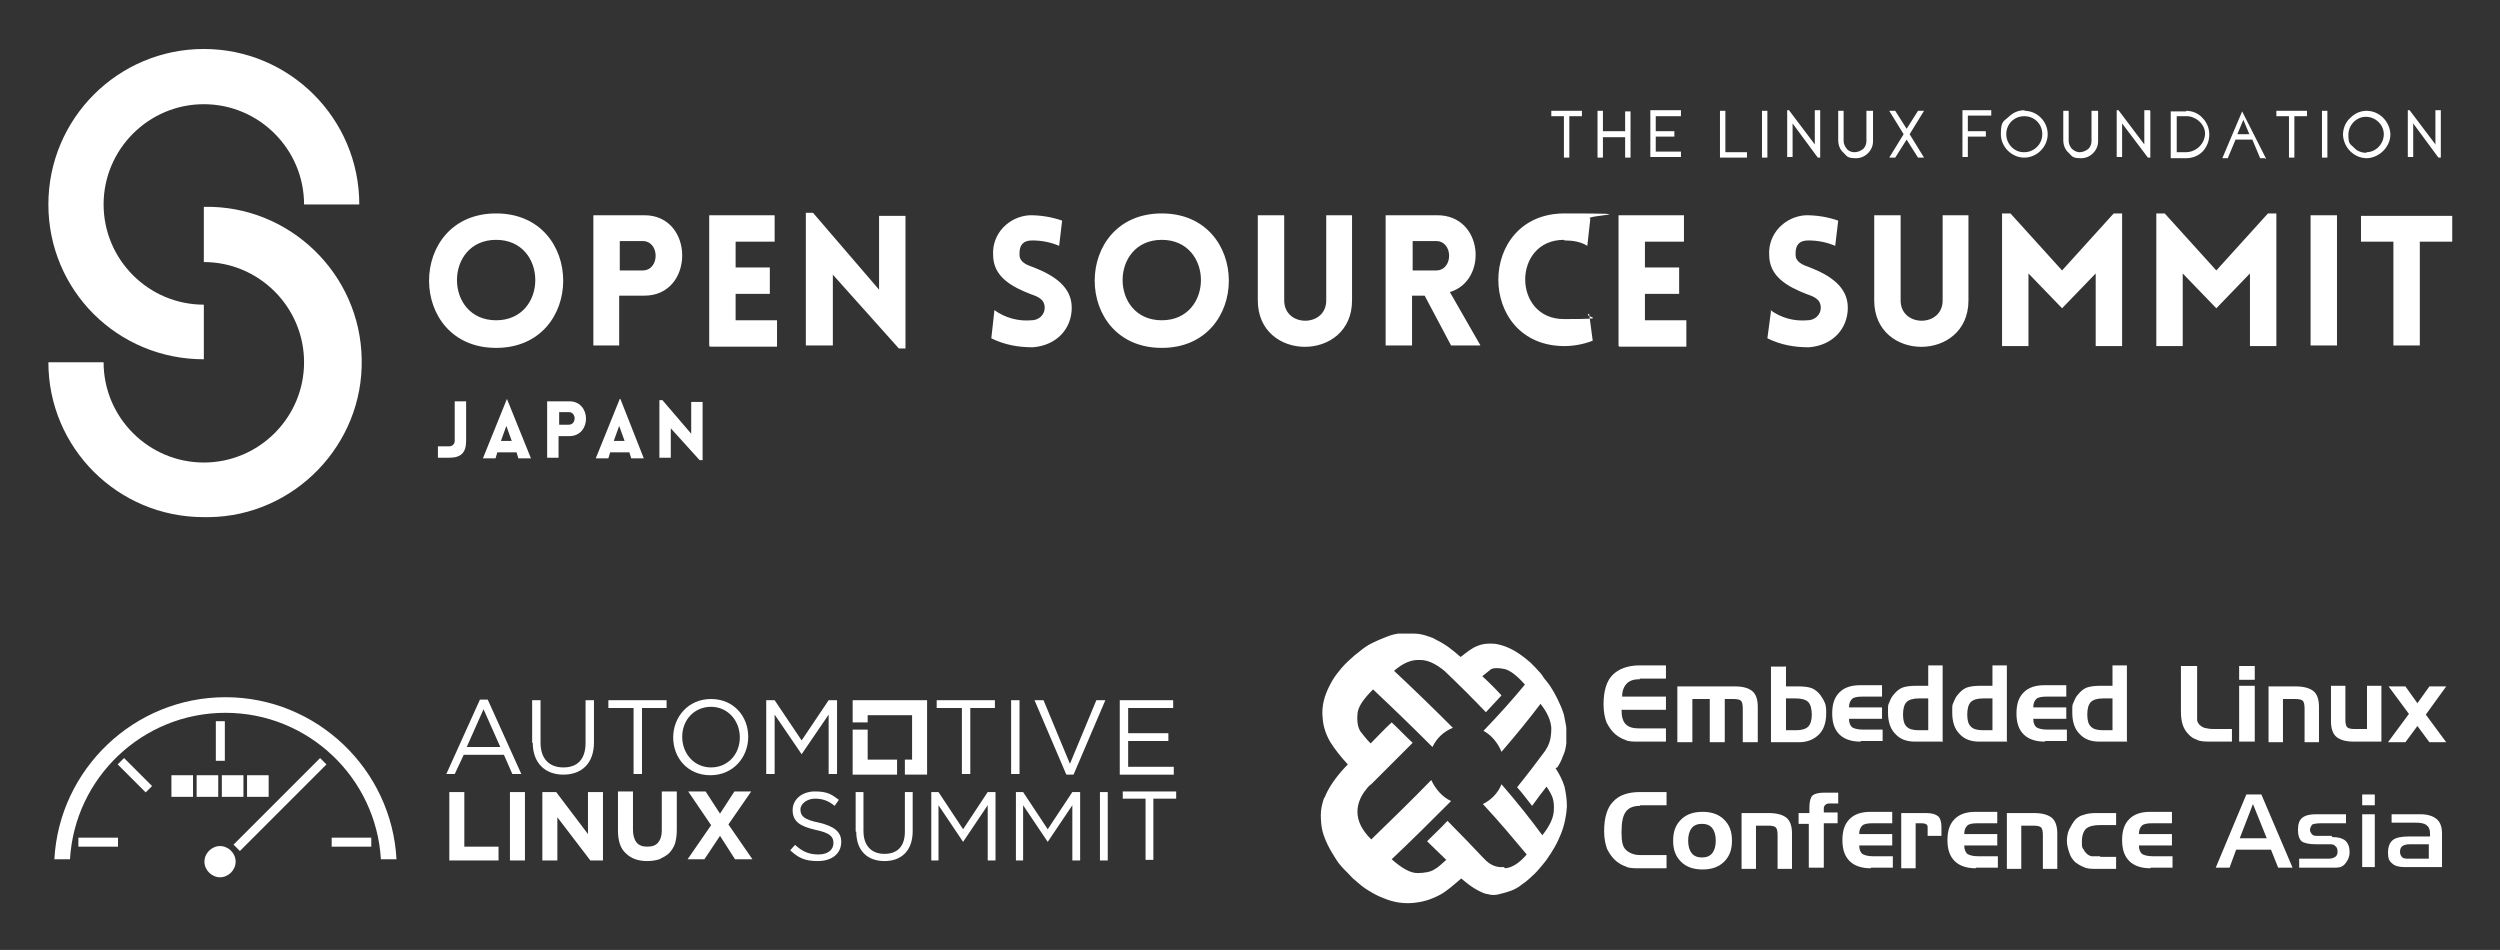
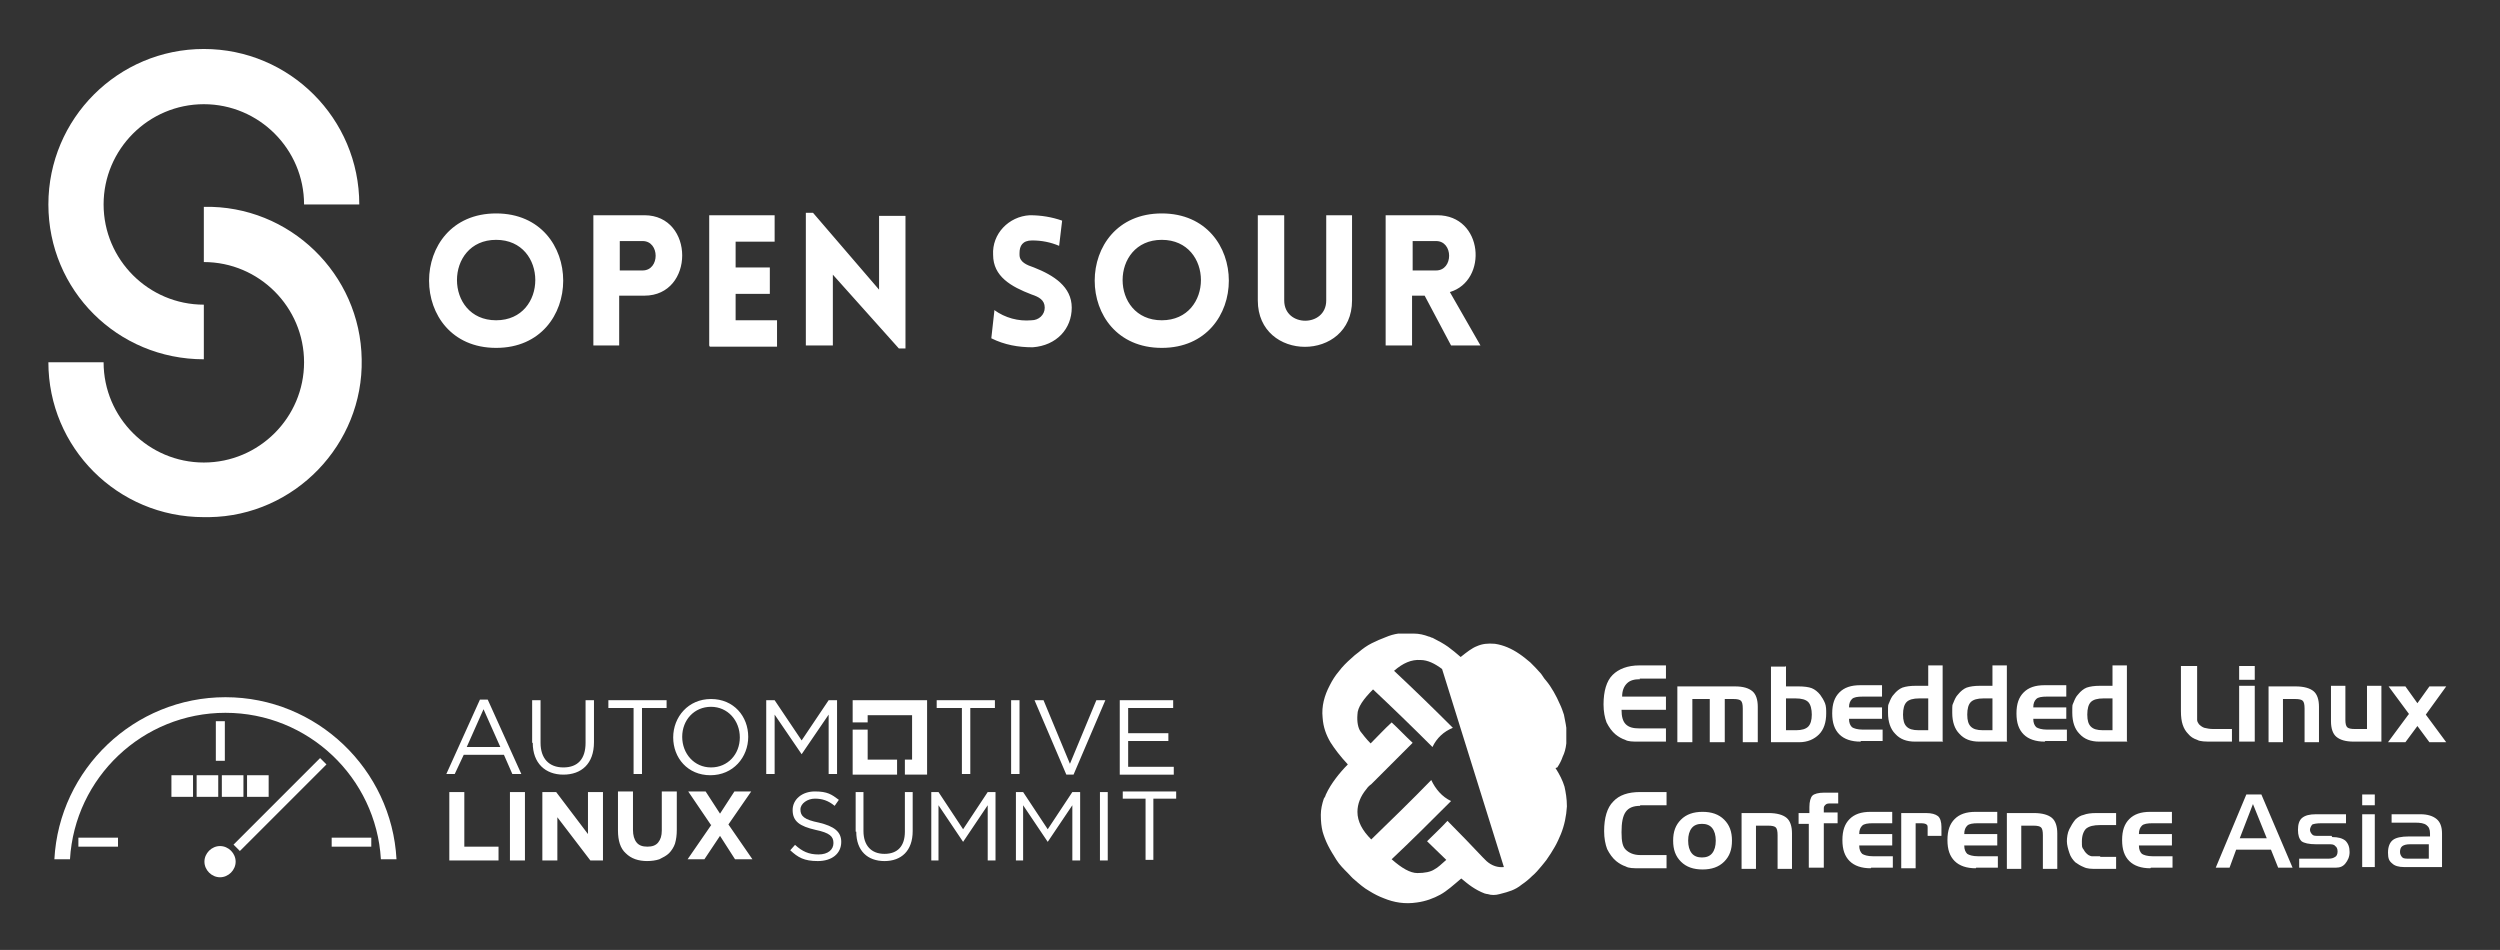
<svg xmlns="http://www.w3.org/2000/svg" role="img" viewBox="-8.26 43.24 416.52 158.27">
  <rect x="-8.26" y="43.24" width="416.52" height="158.27" fill="#333333" stroke="none" />
  <title>oss_friends_jp26_white.svg</title>
  <defs>
    <style>.st0{fill:#fff}</style>
  </defs>
  <g>
    <g>
      <path d="M25.7,103.1C11.3,103.1-.2,91.6-.2,77.3s11.6-25.9,25.9-25.9,25.9,11.6,25.9,25.9h-9.2c0-9.2-7.5-16.7-16.7-16.7s-16.7,7.5-16.7,16.7,7.5,16.7,16.7,16.7h0v9.2h0Z" class="st0" />
      <path d="M25.7 129.4C11.3 129.4-.2 117.8-.2 103.6h9.2c0 9.2 7.5 16.7 16.7 16.7s16.7-7.5 16.7-16.7-7.5-16.7-16.7-16.7h0v-9.2c14.3-.3 26.1 11.2 26.3 25.4.3 14.2-11.2 26.1-25.4 26.3h-.9zM74.4 78.8c14.9 0 14.9 22.4 0 22.4s-14.9-22.4 0-22.4zM74.4 83.2c-8.7 0-8.7 13.4 0 13.4s8.7-13.4 0-13.4h0zM90.6 100.8v-21.7h8.5c8.4 0 8.4 13.4 0 13.4h-4.2v8.3h-4.4 0zM98.8 88.3c2.9 0 2.9-4.9 0-4.9h-3.8v4.9h3.8zM109.9 100.8v-21.7h10.9v4.4h-6.5v4.3h5.7v4.4h-5.7v4.4h6.9v4.4h-11.2 0zM130.4 100.8h-4.4v-22.1h1.2l11 12.8v-12.3h4.4v22.1h-1.1l-11-12.3v11.8h0zM157.4 94.9c1.8 1.3 4 1.9 6.2 1.7 1.2 0 2.2-.9 2.2-2.1h0c0-1.3-1-1.8-2.2-2.2-3.4-1.3-6.4-3-6.4-6.6-.2-3.5 2.6-6.4 6.1-6.6h0c1.9 0 3.7.3 5.4.9l-.5 4.2c-1.4-.6-2.9-.9-4.5-.9s-2.1.9-2.1 2.1v.3c0 1.2 1.2 1.7 2.4 2.1 3.3 1.3 6.3 3.2 6.3 6.7s-2.5 6.3-6.5 6.6c-2.4 0-4.7-.4-6.9-1.5l.5-4.5h0zM185.3 78.8c14.9 0 14.9 22.4 0 22.4s-14.9-22.4 0-22.4zM185.3 83.2c-8.7 0-8.7 13.4 0 13.4s8.7-13.4 0-13.4h0zM201.3 93.3v-14.2h4.4v14.2c0 4.5 7 4.5 7 0v-14.2h4.3v14.2c0 10.3-15.7 10.3-15.7 0zM233.5 100.8l-4.4-8.3h-2.1v8.3h-4.4v-21.7h8.6c7.7 0 8.5 10.9 2.1 12.8l5.1 8.9h-5zM227.1 88.3h3.9c2.9 0 2.9-4.9 0-4.9h-3.9v4.9z" class="st0" />
-       <path d="M252.3 83.2c-8.6 0-8.6 13.2 0 13.2s2.9-.3 4.2-.9l.6 4.5c-1.5.6-3.2.9-4.7.9-14.7 0-14.7-22.1 0-22.1s2.9.3 4.3.9l-.5 4.5c-1.1-.7-2.5-.9-3.8-.9h0zM261.4 100.8v-21.7h10.9v4.4h-6.5v4.3h5.7v4.4h-5.7v4.4h6.9v4.4h-11.2zM286.7 94.9c1.8 1.3 3.9 1.9 6.2 1.7 1.2 0 2.2-.9 2.2-2.1h0c0-1.3-1-1.8-2.2-2.2-3.4-1.3-6.4-3-6.4-6.6-.2-3.5 2.6-6.4 6.1-6.6h0c1.9 0 3.7.3 5.4.9l-.5 4.2c-1.4-.6-2.9-.9-4.5-.9s-2.1.9-2.1 2.1v.3c0 1.2 1.2 1.7 2.4 2.1 3.3 1.3 6.3 3.2 6.3 6.7s-2.5 6.3-6.5 6.6c-2.4 0-4.7-.4-6.9-1.5l.6-4.5h0zM304 93.3v-14.2h4.4v14.2c0 4.5 7 4.5 7 0v-14.2h4.3v14.2c0 10.3-15.7 10.3-15.7 0h0zM343.9 78.8h1.4v22.1h-4.4v-12.1l-5.6 5.8-5.6-5.8v12.1h-4.4v-22.1h1.4l8.6 9.5 8.6-9.5zM369.6 78.8h1.4v22.1h-4.4v-12.1l-5.6 5.8-5.6-5.8v12.1h-4.4v-22.1h1.4l8.6 9.5 8.6-9.5zM376.7 100.8v-21.7h4.4v21.7h-4.4zM390.5 100.8v-17.3h-5.4v-4.3h15.2v4.3h-5.4v17.3h-4.4zM64.8 117.6h1.8c.5 0 .9-.4.9-.9h0v-6.6h1.9v6.6c0 2-.9 2.8-2.8 2.8h-1.9v-1.9h0zM76 109.7h.2l4 9.9h-2.1l-.3-1h-3.2l-.3 1h-2.1l4-9.9h0zM77 116.7l-.9-2.5-.9 2.5h1.7zM82.9 119.5v-9.4h3.7c3.7 0 3.7 5.8 0 5.8h-1.8v3.6h-1.9zM86.5 114c1.3 0 1.3-2.1 0-2.1h-1.6v2.1h1.6zM94.8 109.7h.3l3.9 9.9h-2.1l-.3-1h-3.2l-.3 1h-2.1l4-9.9h0zM95.8 116.7l-.9-2.5-.9 2.5h1.7zM103.5 119.5h-1.9v-9.6h.5l4.8 5.6v-5.3h1.9v9.7h-.5l-4.8-5.3v5.1-.2zM255.3 61.7h0v.9h-2.1v6.9h-.9v-6.9h-2.1v-.9h5.1-.2zM263.4 61.7h0v7.8h-.9v-3.4h-3.7v3.4h-.9v-7.8h.9v3.4h3.7v-3.3h.9zM271.8 61.7h0v.9h-4.2v2.5h3.1v.9h-3.1v2.5h4.2v.9h-5.1v-7.8h5.1v.3zM282.8 68.6h0v.9h-4.5v-7.8h.9v6.9h3.6zM286.2 61.7h0v7.8h-.9v-7.8h.9zM295 61.7h0v7.8h-.4l-4.2-5.7v5.6h-.9v-7.8h.3l4.3 5.7v-5.7h.9zM303.8 61.7h0v5.1c0 1.5-1.3 2.8-2.8 2.8s-1.5-.3-2.1-.9c-.6-.5-.9-1.3-.9-2.1v-4.9h.9v5c0 .5.2.9.5 1.3s.8.6 1.3.6 1-.2 1.4-.5.6-.9.6-1.3v-5.1h1.1zM312.3 61.7h0l-2.4 3.9 2.4 3.9h0c0 0-1 0-1 0h0l-1.9-3-1.9 3h-1l2.4-3.9-2.4-3.9h1l1.9 3 1.9-3h1zM319.6 62.6v2.5h3v.9h-3v3.4h-.9v-7.8h4.8v.9h-3.9v.2zM329 61.7c2.2 0 3.9 1.8 3.9 3.9s-1.8 3.9-3.9 3.9-3.9-1.8-3.9-3.9.4-2.1 1.2-2.8c.8-.8 1.7-1.2 2.8-1.2h0zM329 68.6c1.6 0 3-1.3 3-3s-1.3-3-3-3-3 1.3-3 3h0c0 1.6 1.3 3 2.9 3h0zM341.3 61.7h0v5.1c0 1.5-1.3 2.8-2.8 2.8s-1.5-.3-2.1-.9c-.6-.5-.9-1.3-.9-2.1v-4.9h.9v5c0 .5.2.9.5 1.3.3.3.8.6 1.3.6s1-.2 1.4-.5.6-.9.6-1.3v-5.1h1.1zM350 61.7h0v7.8h-.4l-4.3-5.7v5.6h-.9v-7.8h.3l4.3 5.7v-5.7h.9zM355.9 61.7c1.1 0 2.1.4 2.8 1.2 1.5 1.5 1.5 4 0 5.6h0c-.8.8-1.8 1.1-2.8 1.1h-2.5v-7.8h2.6 0zM355.9 68.6c1.6 0 3-1.2 3.2-2.8.2-1.6-1.2-3-2.8-3.2h-1.9v6h1.5 0zM365.9 61.7h0l3.3 7.8M369.2 69.6h-.9l-1.3-3.1h-2.8l-1.3 3.1h-.9l3.3-7.8h0l4 7.9h-.2zM366.5 65.6l-1-2.4-1 2.4h2.1zM376.1 61.7h0v.9h-2.1v6.9h-.9v-6.9h-2.1v-.9h5.1 0zM379.5 61.7h0v7.8h-.9v-7.8h.9zM386 61.7c2.2 0 3.9 1.8 4 3.9 0 2.1-1.8 3.9-3.9 4-2.2 0-3.9-1.8-4-3.9 0-1 .4-2.1 1.2-2.8.8-.8 1.7-1.2 2.8-1.2h0zM386 68.6c1.6 0 2.9-1.4 2.9-3s-1.4-2.9-3-2.9-2.9 1.4-2.9 3 .3 1.5.9 2.1c.5.6 1.3.9 2.1.9h0zM398.4 61.7h0v7.8h-.4l-4.2-5.7v5.6h-.9v-7.8h.3l4.3 5.7v-5.7h.9z" class="st0" />
    </g>
    <g>
      <path d="M66.6 175.2h2.5v9.1h5.7v2.3h-8.2v-11.4zM76.7 175.2h2.5v11.4h-2.5v-11.4zM82.1 175.2h2.3l5.3 7v-7h2.5v11.4h-2.1l-5.5-7.2v7.2h-2.5v-11.4zM99.6 186.7c-1.5 0-2.7-.4-3.6-1.3-.9-.8-1.3-2.1-1.3-3.8v-6.5h2.5v6.4c0 .9.2 1.6.6 2.1.4.5 1 .7 1.8.7s1.4-.2 1.8-.7c.4-.5.6-1.1.6-2v-6.5h2.5v6.4c0 .9-.1 1.6-.3 2.3-.2.6-.6 1.2-1 1.6-.4.4-1 .7-1.6 1-.6.2-1.3.3-2.1.3zM110.2 180.7l-3.8-5.6h2.9l2.4 3.7 2.4-3.7h2.8l-3.8 5.5 4 5.8h-2.9l-2.5-3.9-2.6 3.9h-2.8l4-5.8zM123.4 184.9l.8-.9c1.2 1.1 2.3 1.6 3.9 1.6s2.5-.8 2.5-1.9h0c0-1.1-.6-1.7-3-2.2-2.6-.6-3.8-1.4-3.8-3.3h0c0-1.8 1.6-3.1 3.7-3.1s2.8.5 4 1.4l-.7 1c-1.1-.9-2.1-1.2-3.3-1.2s-2.4.8-2.4 1.8h0c0 1.1.6 1.7 3.1 2.2 2.5.6 3.7 1.5 3.7 3.2h0c0 2-1.6 3.2-3.9 3.2s-3.3-.6-4.6-1.8zM134.3 181.8v-6.6h1.3v6.5c0 2.4 1.3 3.8 3.5 3.8s3.4-1.3 3.4-3.7v-6.6h1.3v6.5c0 3.3-1.9 5-4.7 5s-4.7-1.7-4.7-4.9zM146.8 175.2h1.3l4.1 6.2 4.1-6.2h1.3v11.4h-1.3v-9.2l-4.1 6.1h0l-4.1-6.1v9.2h-1.2v-11.4zM160.9 175.2h1.3l4.1 6.2 4.1-6.2h1.3v11.4h-1.3v-9.2l-4.1 6.1h0l-4.1-6.1v9.2h-1.2v-11.4zM175 175.2h1.3v11.4h-1.3v-11.4zM182.6 176.3h-3.8v-1.2h8.9v1.2h-3.8v10.2h-1.3v-10.2zM71.7 159.8h1.3l5.6 12.4h-1.5l-1.4-3.2h-6.7l-1.5 3.2h-1.4l5.6-12.4zM75.1 167.7l-2.8-6.3-2.8 6.3h5.6zM80.4 167v-7.1h1.4v7.1c0 2.6 1.4 4.1 3.8 4.1s3.7-1.4 3.7-4.1v-7.1h1.4v7c0 3.6-2.1 5.4-5.1 5.4s-5.1-1.9-5.1-5.3zM97.2 161.2h-4.1v-1.3h9.7v1.3h-4.1v11h-1.4v-11zM103.9 166.1h0c0-3.4 2.5-6.4 6.3-6.4s6.2 2.9 6.2 6.3t0 0c0 3.4-2.5 6.4-6.3 6.4s-6.2-2.9-6.2-6.3zM115 166.1h0c0-2.8-2-5.1-4.8-5.1s-4.8 2.2-4.8 5h0c0 2.8 2 5.1 4.8 5.1s4.8-2.2 4.8-5zM119.4 159.9h1.4l4.5 6.7 4.5-6.7h1.4v12.3h-1.4v-9.9l-4.5 6.6h0l-4.5-6.6v9.9h-1.4v-12.3zM151.9 161.2h-4.1v-1.3h9.7v1.3h-4.1v11h-1.4v-11zM160.2 159.9h1.4v12.3h-1.4v-12.3zM164.1 159.9h1.5l4.4 10.6 4.4-10.6h1.5l-5.3 12.4h-1.2l-5.3-12.4zM178.3 159.9h8.9v1.3h-7.5v4.2h6.7v1.3h-6.7v4.3h7.6v1.3h-9v-12.3zM27.7 163.4H29.2V170H27.7z" class="st0" />
-       <path d="M13.4 169.1H14.9V175.7H13.4z" class="st0" transform="rotate(-45 14.18 172.326)" />
      <path d="M47 182.8H53.6V184.3H47zM4.8 182.8H11.4V184.3H4.8zM31 186.8c0-1.4-1.2-2.6-2.6-2.6s-2.6 1.2-2.6 2.6 1.2 2.6 2.6 2.6 2.6-1.2 2.6-2.6z" class="st0" />
      <path d="M28.2 176.5H48.6V178H28.2z" class="st0" transform="rotate(-45 38.432 177.28)" />
      <path d="M20.3 172.4H23.9V176H20.3zM24.5 172.4H28.1V176H24.5zM28.7 172.4H32.3V176H28.7zM32.9 172.4H36.5V176H32.9zM136.3 169.8L136.3 164.8 133.8 164.8 133.8 172.3 141.2 172.3 141.2 169.8 136.3 169.8z" class="st0" />
      <path d="M146.2 159.9L133.8 159.9 133.8 163.6 136.3 163.6 136.3 162.4 143.7 162.4 143.7 169.8 142.5 169.8 142.5 172.3 146.2 172.3 146.2 159.9zM29.3 159.4c-15.2 0-27.7 12-28.5 27h2.6c.8-13.6 12.1-24.4 25.9-24.4s25.1 10.8 25.9 24.4h2.6c-.8-15-13.3-27-28.5-27z" class="st0" />
    </g>
  </g>
  <g>
    <g>
      <path d="M265 156.4c-1 0-1.7.2-2.2.7s-.8 1.2-.8 2.2h7.3v2.2h-7.4c0 1.1.2 1.9.7 2.4.5.5 1.2.7 2.3.7h4.4v2.2h-4.5c-1 0-1.8 0-2.3-.3-.6-.2-1.1-.5-1.6-.9-.6-.5-1.1-1.2-1.5-2-.3-.8-.5-1.8-.5-3 0-2.2.5-3.9 1.5-4.9s2.5-1.6 4.5-1.6h4.4v2.2h-4.4zM271.4 157.6h9.4c1.4 0 2.3.3 2.9.8.6.5.9 1.4.9 2.6v5.9h-2.5v-5.6c0-.7-.1-1.1-.3-1.3-.2-.2-.6-.3-1.3-.3h-1.4v7.2h-2.5v-7.2h-2.9v7.2h-2.5v-9.3zM289.3 154.2v3.4h2.1c.9 0 1.7.1 2.2.3s1 .6 1.4 1.1c.3.4.6.9.8 1.4.2.5.2 1.1.2 1.7 0 1.5-.4 2.7-1.2 3.5-.8.8-1.9 1.3-3.3 1.3h-4.7v-12.6h2.4zM290.8 159.6h-1.5v5.3h1.7c.9 0 1.6-.2 2-.6.4-.4.6-1.1.6-2s-.2-1.7-.6-2.1-1.1-.6-2.1-.6zM301.7 166.8c-1.5 0-2.7-.4-3.5-1.2-.8-.8-1.2-1.9-1.2-3.5s.4-2.7 1.2-3.5c.8-.8 1.9-1.2 3.5-1.2h3.6v1.9h-3.2c-.9 0-1.5.1-1.8.4-.3.3-.5.7-.5 1.4h5.5v1.9h-5.5c0 .7.2 1.1.5 1.4.3.2.9.4 1.8.4h3.3v1.9h-3.6zM315.5 166.8h-4.7c-1.4 0-2.5-.4-3.3-1.3-.8-.8-1.2-2-1.2-3.5s0-1.2.2-1.7c.2-.5.4-1 .8-1.4.4-.5.9-.9 1.4-1.1.6-.2 1.3-.3 2.2-.3h2.1v-3.4h2.4v12.6zM313 164.9v-5.3h-1.5c-1 0-1.7.2-2.1.6s-.6 1.1-.6 2.1.2 1.6.6 2c.4.4 1 .6 2 .6h1.7zM326.2 166.8h-4.7c-1.4 0-2.5-.4-3.3-1.3-.8-.8-1.2-2-1.2-3.5s0-1.2.2-1.7c.2-.5.4-1 .8-1.4.4-.5.9-.9 1.4-1.1.6-.2 1.3-.3 2.2-.3h2.1v-3.4h2.4v12.6zM323.7 164.9v-5.3h-1.5c-1 0-1.7.2-2.1.6s-.6 1.1-.6 2.1.2 1.6.6 2c.4.4 1 .6 2 .6h1.7zM332.4 166.8c-1.5 0-2.7-.4-3.5-1.2s-1.2-1.9-1.2-3.5.4-2.7 1.2-3.5c.8-.8 1.9-1.2 3.5-1.2h3.6v1.9h-3.2c-.9 0-1.5.1-1.8.4-.3.3-.5.7-.5 1.4h5.5v1.9h-5.5c0 .7.2 1.1.5 1.4.3.2.9.4 1.8.4h3.3v1.9h-3.6zM346.2 166.8h-4.7c-1.4 0-2.5-.4-3.3-1.3-.8-.8-1.2-2-1.2-3.5s0-1.2.2-1.7c.2-.5.4-1 .8-1.4.4-.5.9-.9 1.4-1.1.6-.2 1.3-.3 2.2-.3h2.1v-3.4h2.4v12.6zM343.7 164.9v-5.3h-1.5c-1 0-1.7.2-2.1.6s-.6 1.1-.6 2.1.2 1.6.6 2c.4.4 1 .6 2 .6h1.7zM360.4 166.8c-1.2 0-2.1 0-2.6-.3-.6-.2-1.1-.5-1.5-1-.4-.4-.7-.9-.9-1.5s-.3-1.3-.3-2.3v-7.5h2.7v7.4c0 .7 0 1.3 0 1.6 0 .3.2.5.3.7.3.3.6.5.9.6.4.1.9.2 1.5.2h3.1v2.1h-3.4zM367.4 156.5h-2.6v-2.3h2.6v2.3zM367.4 166.8h-2.6v-9.3h2.6v9.3zM369.6 157.6h4.6c1.4 0 2.4.3 3 .8s.9 1.4.9 2.6v5.9h-2.4v-5.6c0-.7-.1-1.1-.3-1.3s-.6-.3-1.3-.3h-2v7.2h-2.4v-9.3zM388.5 166.8h-4.6c-1.4 0-2.3-.3-2.9-.8s-.9-1.4-.9-2.6v-5.9h2.4v5.7c0 .6.1 1 .3 1.2.2.2.6.3 1.3.3h2v-7.2h2.4v9.3zM393.1 162.2l-3.4-4.6h2.8l2 2.8 2-2.8h2.8l-3.4 4.7 3.4 4.6h-2.8l-2-2.7-2 2.7h-2.9l3.4-4.6zM265 177.5c-1.1 0-1.9.3-2.4 1-.5.7-.7 1.8-.7 3.4s.2 2.4.7 2.9 1.3.9 2.4.9h4.4v2.2h-4.5c-1 0-1.8 0-2.3-.3-.6-.2-1.1-.5-1.6-.9-.6-.5-1.1-1.2-1.5-2-.3-.8-.5-1.8-.5-3 0-2.2.5-3.9 1.5-4.9 1-1.1 2.5-1.6 4.5-1.6h4.4v2.2h-4.4zM280.3 183.3c0 1.5-.4 2.6-1.3 3.5s-2.1 1.3-3.6 1.3-2.7-.4-3.6-1.3c-.9-.9-1.3-2-1.3-3.5s.4-2.6 1.3-3.5c.9-.9 2.1-1.3 3.6-1.3s2.7.4 3.6 1.3c.9.9 1.3 2 1.3 3.5zM273 183.3c0 .9.2 1.6.6 2.1.4.5 1 .7 1.7.7s1.3-.2 1.7-.7c.4-.5.6-1.2.6-2.1s-.2-1.6-.6-2.1c-.4-.5-1-.7-1.7-.7s-1.3.2-1.7.7c-.4.5-.6 1.2-.6 2.1zM281.8 178.7h4.6c1.4 0 2.4.3 3 .8s.9 1.4.9 2.6v5.9h-2.4v-5.6c0-.7-.1-1.1-.3-1.3s-.6-.3-1.3-.3h-2v7.2h-2.4v-9.3zM293.2 180.5h-1.8v-1.8h1.8v-1c0-.9.2-1.6.5-1.9.3-.3 1-.5 2-.5h2.3v1.8h-1.2c-.4 0-.7 0-.9.2s-.3.3-.3.6v.7h2.3v1.8h-2.3v7.4h-2.5v-7.4zM303.4 187.9c-1.5 0-2.7-.4-3.5-1.2s-1.2-1.9-1.2-3.5.4-2.7 1.2-3.5c.8-.8 1.9-1.2 3.5-1.2h3.6v1.9h-3.2c-.9 0-1.5.1-1.8.4-.3.3-.5.7-.5 1.4h5.5v1.9h-5.5c0 .7.2 1.1.5 1.4.3.2.9.4 1.8.4h3.3v1.9h-3.6zM308.5 178.7h4.1c1 0 1.6.2 2 .5s.6 1 .6 1.8v1.5h-2.3v-1.2c0-.4 0-.6-.2-.7-.1-.1-.4-.2-.9-.2h-.9v7.5h-2.4v-9.3zM320.9 187.9c-1.5 0-2.7-.4-3.5-1.2s-1.2-1.9-1.2-3.5.4-2.7 1.2-3.5c.8-.8 1.9-1.2 3.5-1.2h3.6v1.9h-3.2c-.9 0-1.5.1-1.8.4-.3.3-.5.7-.5 1.4h5.5v1.9h-5.5c0 .7.2 1.1.5 1.4.3.2.9.4 1.8.4h3.3v1.9h-3.6zM326 178.7h4.6c1.4 0 2.4.3 3 .8s.9 1.4.9 2.6v5.9h-2.4v-5.6c0-.7-.1-1.1-.3-1.3s-.6-.3-1.3-.3h-2v7.2h-2.4v-9.3zM341.7 186h2.6v2h-3.3c-.8 0-1.5 0-2.1-.3-.5-.2-1-.5-1.4-.8-.4-.4-.8-.9-1-1.6-.2-.6-.4-1.3-.4-1.9s.1-1.4.4-2 .6-1.1 1-1.6c.4-.4.9-.7 1.4-.8.5-.2 1.2-.3 2.1-.3h3.3v2h-2.6c-1.2 0-1.9.2-2.4.6-.4.4-.7 1.1-.7 2.1s0 1 .3 1.4c.2.4.5.7.8.9.2.1.4.2.6.2.2 0 .7 0 1.3 0zM350 187.9c-1.5 0-2.7-.4-3.5-1.2s-1.2-1.9-1.2-3.5.4-2.7 1.2-3.5c.8-.8 1.9-1.2 3.5-1.2h3.6v1.9h-3.2c-.9 0-1.5.1-1.8.4-.3.3-.5.7-.5 1.4h5.5v1.9h-5.5c0 .7.2 1.1.5 1.4.3.2.9.4 1.8.4h3.3v1.9h-3.6zM366 175.6l-5.1 12.2h2.3l1.1-3h5.8l1.2 3h2.4l-5.2-12.2h-2.5zM364.9 182.9l2.2-5.7 2.3 5.7h-4.4zM380.2 182.5h-2.2c-.5 0-.8 0-1-.2-.2-.2-.4-.5-.4-.8s.2-.7.4-.9c.3-.1.7-.2 1.5-.2h4.1v-1.5h-5c-1.1 0-1.8.2-2.3.6-.5.4-.7 1.1-.7 2s.2 1.5.6 1.9c.4.3 1.2.5 2.4.5h2.1c.5 0 .9 0 1.1.3.2.1.4.4.4.9s-.2.8-.4.9c-.3.2-.6.3-1.1.3h-4.9v1.5h6.1c.7 0 1.2-.2 1.6-.7.4-.5.7-1.1.7-1.9s-.2-1.4-.7-1.9c-.5-.4-1.2-.6-2.2-.6zM385.3 175.6H387.4V177.4H385.3zM385.3 178.9H387.4V187.7H385.3zM395 178.9h-4.8v1.4h3.9c.9 0 1.5.1 1.9.4.4.3.6.7.6 1.4v.5h-3.5c-1.3 0-2.2.2-2.7.6-.5.4-.8 1.1-.8 2.1s.2 1.4.7 1.8c.4.4 1.1.6 2 .6h6.3v-5.6c0-1.1-.3-1.9-.9-2.4-.6-.5-1.5-.8-2.7-.8zM396.5 186.3h-3.3c-.6 0-1 0-1.2-.2-.2-.2-.4-.5-.4-.9s.1-.8.4-1c.3-.2.7-.3 1.3-.3h3.1v2.4z" class="st0" />
    </g>
-     <path d="M251.2,171.1c.4-.6.7-1.2.9-1.8.3-.6.5-1.3.6-2.2,0-.1,0-.3,0-.5,0-.7,0-1.4,0-2.1-.1-.8-.3-1.6-.4-2.2-.2-.6-.4-1.2-.7-1.8-.3-.7-.6-1.3-1-2-.4-.7-.8-1.3-1.3-1.9-.3-.3-.5-.7-.8-1.1-.6-.7-1.2-1.3-1.8-1.9-.6-.5-1.2-1-1.8-1.4-1.3-.9-2.7-1.5-4.1-1.7-1.2-.1-2.1,0-3,.4-.8.3-1.7,1-2.7,1.8-.7-.6-1.4-1.2-2.1-1.7-.7-.5-1.6-1-2.6-1.5-.2,0-.4-.2-.6-.2-.8-.3-1.6-.5-2.5-.5-1,0-1.9,0-2.6,0-.7.1-1.4.3-2.1.6-.8.3-1.5.6-2.3,1-.8.4-1.5.9-2.2,1.5-.4.3-.8.6-1.2,1-.8.7-1.5,1.4-2.1,2.2-.6.7-1.1,1.5-1.5,2.3-.9,1.7-1.4,3.5-1.2,5.4.1,1.6.6,2.9,1.3,4.1.7,1.1,1.6,2.3,2.9,3.7-.7.7-1.4,1.5-2,2.3-.6.8-1.2,1.7-1.7,2.8,0,.2-.2.4-.3.6-.3.9-.5,1.8-.5,2.7,0,1.1.1,2,.3,2.8.2.7.5,1.5.9,2.3.4.8.9,1.6,1.4,2.4.5.8,1.2,1.5,1.9,2.2.4.4.7.8,1.1,1.1.8.7,1.6,1.4,2.5,1.9.8.5,1.6.9,2.4,1.2,1.7.7,3.5,1,5.5.7,1.5-.2,2.8-.7,3.9-1.3,1.1-.6,2.2-1.6,3.5-2.7.6.5,1.2,1,1.8,1.4.6.4,1.3.8,2.1,1.1.1,0,.3.1.5.1.6.2,1.3.2,2,0,.8-.2,1.5-.4,2-.6.5-.2,1.1-.5,1.7-1,.6-.4,1.2-.9,1.7-1.4.6-.5,1.1-1.1,1.6-1.7.3-.4.6-.7.8-1,.5-.7,1-1.5,1.4-2.2.4-.7.7-1.4,1-2.1.6-1.5.9-3,1-4.6,0-1.3-.2-2.4-.4-3.3-.3-1-.8-2-1.5-3.1ZM242.3,187.7c-1,.1-2-.2-2.9-1-.2-.2-.4-.4-.6-.6-1.8-1.9-3.8-4-5.9-6.1-1.1,1.2-2.3,2.3-3.4,3.4,1.1,1.1,2.2,2.1,3.2,3.1-.8.7-1.4,1.3-2,1.6-.6.4-1.6.6-2.8.6-1.2,0-2.6-.8-4.3-2.3,3.3-3.1,6.6-6.4,9.9-9.7-1.5-.7-2.6-2-3.3-3.5-3.3,3.4-6.7,6.7-10,9.9-1.5-1.5-2.3-3-2.3-4.6,0-1.3.5-2.6,1.5-3.8,0,0,0,0,0,0,.2-.3.5-.6.8-.8,2.3-2.3,4.6-4.6,6.9-6.9-1.2-1.1-2.3-2.3-3.5-3.4-1.2,1.1-2.3,2.3-3.5,3.5-.8-.8-1.3-1.5-1.7-2-.4-.6-.6-1.6-.5-2.8,0-1.2,1-2.6,2.6-4.2,3.3,3.1,6.6,6.3,9.9,9.6.7-1.5,1.9-2.6,3.4-3.2-3.3-3.3-6.6-6.5-9.8-9.5,1.5-1.3,2.9-1.9,4.4-1.8,1.2,0,2.4.6,3.6,1.5h0c.3.2.5.4.8.7,2.2,2.1,4.4,4.3,6.5,6.5.9-1,1.8-1.9,2.6-2.8-1-1.1-2.1-2.2-3.2-3.2.6-.5,1.1-.9,1.5-1.2.5-.2,1.2-.2,2.2,0,.9.2,2.1,1.1,3.4,2.6-1.9,2.3-4.2,4.9-6.9,7.7,1.3.7,2.4,2,3,3.5,2.5-2.9,4.7-5.6,6.5-8,1.1,1.4,1.7,2.7,1.8,4,0,1.1-.1,2.1-.6,3.1,0,0,0,0,0,0,0,0,0,0,0,0-.1.2-.3.5-.4.7-1.4,1.9-3,4-4.7,6.1.9,1,1.7,2.1,2.5,3.1.8-1.1,1.6-2.2,2.4-3.2.5.7.8,1.3,1,1.8.2.6.3,1.4.2,2.4-.1,1.1-.7,2.4-1.9,3.9-1.9-2.6-4.2-5.5-6.8-8.5-.6,1.5-1.7,2.6-3.1,3.3,2.8,3,5.2,5.9,7.3,8.4-1.2,1.4-2.4,2.2-3.6,2.3Z" class="st0" />
+     <path d="M251.2,171.1c.4-.6.7-1.2.9-1.8.3-.6.5-1.3.6-2.2,0-.1,0-.3,0-.5,0-.7,0-1.4,0-2.1-.1-.8-.3-1.6-.4-2.2-.2-.6-.4-1.2-.7-1.8-.3-.7-.6-1.3-1-2-.4-.7-.8-1.3-1.3-1.9-.3-.3-.5-.7-.8-1.1-.6-.7-1.2-1.3-1.8-1.9-.6-.5-1.2-1-1.8-1.4-1.3-.9-2.7-1.5-4.1-1.7-1.2-.1-2.1,0-3,.4-.8.3-1.7,1-2.7,1.8-.7-.6-1.4-1.2-2.1-1.7-.7-.5-1.6-1-2.6-1.5-.2,0-.4-.2-.6-.2-.8-.3-1.6-.5-2.5-.5-1,0-1.9,0-2.6,0-.7.1-1.4.3-2.1.6-.8.3-1.5.6-2.3,1-.8.4-1.5.9-2.2,1.5-.4.3-.8.6-1.2,1-.8.7-1.5,1.4-2.1,2.2-.6.7-1.1,1.5-1.5,2.3-.9,1.7-1.4,3.5-1.2,5.4.1,1.6.6,2.9,1.3,4.1.7,1.1,1.6,2.3,2.9,3.7-.7.7-1.4,1.5-2,2.3-.6.8-1.2,1.7-1.7,2.8,0,.2-.2.4-.3.6-.3.9-.5,1.8-.5,2.7,0,1.1.1,2,.3,2.8.2.7.5,1.5.9,2.3.4.8.9,1.6,1.4,2.4.5.8,1.2,1.5,1.9,2.2.4.4.7.8,1.1,1.1.8.7,1.6,1.4,2.5,1.9.8.5,1.6.9,2.4,1.2,1.7.7,3.5,1,5.5.7,1.5-.2,2.8-.7,3.9-1.3,1.1-.6,2.2-1.6,3.5-2.7.6.5,1.2,1,1.8,1.4.6.4,1.3.8,2.1,1.1.1,0,.3.1.5.1.6.2,1.3.2,2,0,.8-.2,1.5-.4,2-.6.5-.2,1.1-.5,1.7-1,.6-.4,1.2-.9,1.7-1.4.6-.5,1.1-1.1,1.6-1.7.3-.4.6-.7.8-1,.5-.7,1-1.5,1.4-2.2.4-.7.7-1.4,1-2.1.6-1.5.9-3,1-4.6,0-1.3-.2-2.4-.4-3.3-.3-1-.8-2-1.5-3.1ZM242.3,187.7c-1,.1-2-.2-2.9-1-.2-.2-.4-.4-.6-.6-1.8-1.9-3.8-4-5.9-6.1-1.1,1.2-2.3,2.3-3.4,3.4,1.1,1.1,2.2,2.1,3.2,3.1-.8.7-1.4,1.3-2,1.6-.6.4-1.6.6-2.8.6-1.2,0-2.6-.8-4.3-2.3,3.3-3.1,6.6-6.4,9.9-9.7-1.5-.7-2.6-2-3.3-3.5-3.3,3.4-6.7,6.7-10,9.9-1.5-1.5-2.3-3-2.3-4.6,0-1.3.5-2.6,1.5-3.8,0,0,0,0,0,0,.2-.3.5-.6.8-.8,2.3-2.3,4.6-4.6,6.9-6.9-1.2-1.1-2.3-2.3-3.5-3.4-1.2,1.1-2.3,2.3-3.5,3.5-.8-.8-1.3-1.5-1.7-2-.4-.6-.6-1.6-.5-2.8,0-1.2,1-2.6,2.6-4.2,3.3,3.1,6.6,6.3,9.9,9.6.7-1.5,1.9-2.6,3.4-3.2-3.3-3.3-6.6-6.5-9.8-9.5,1.5-1.3,2.9-1.9,4.4-1.8,1.2,0,2.4.6,3.6,1.5h0Z" class="st0" />
  </g>
</svg>